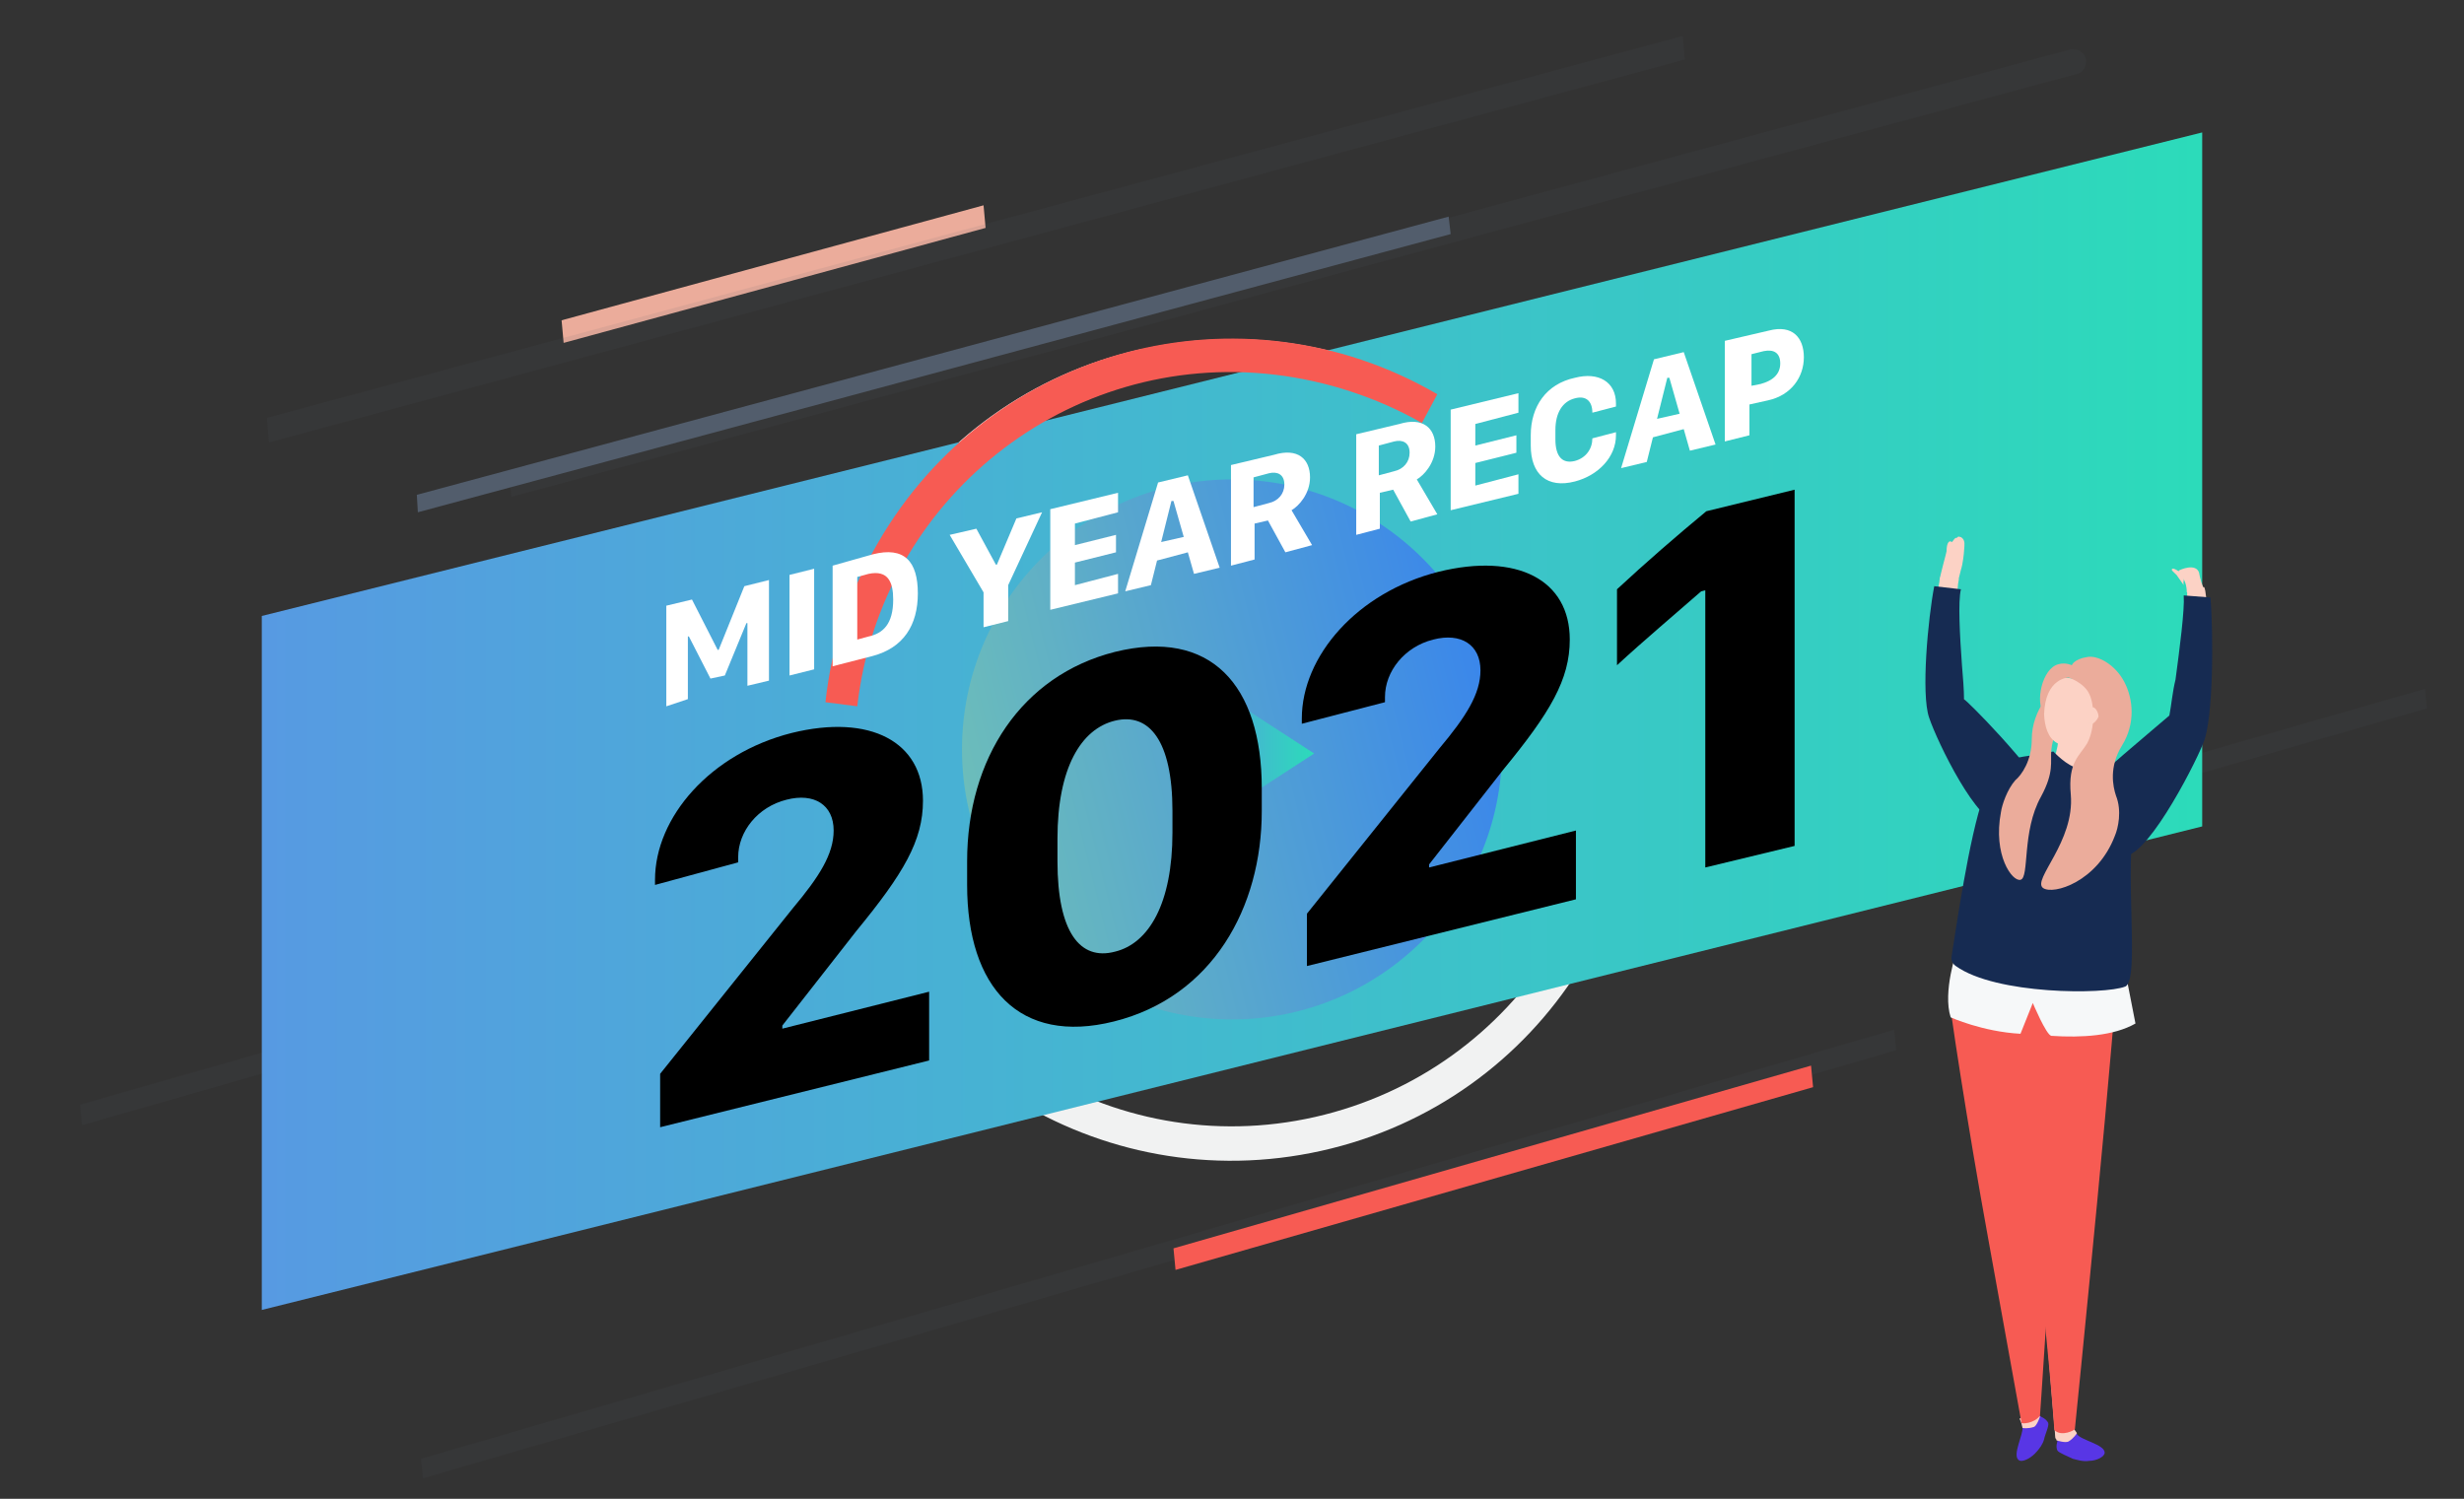
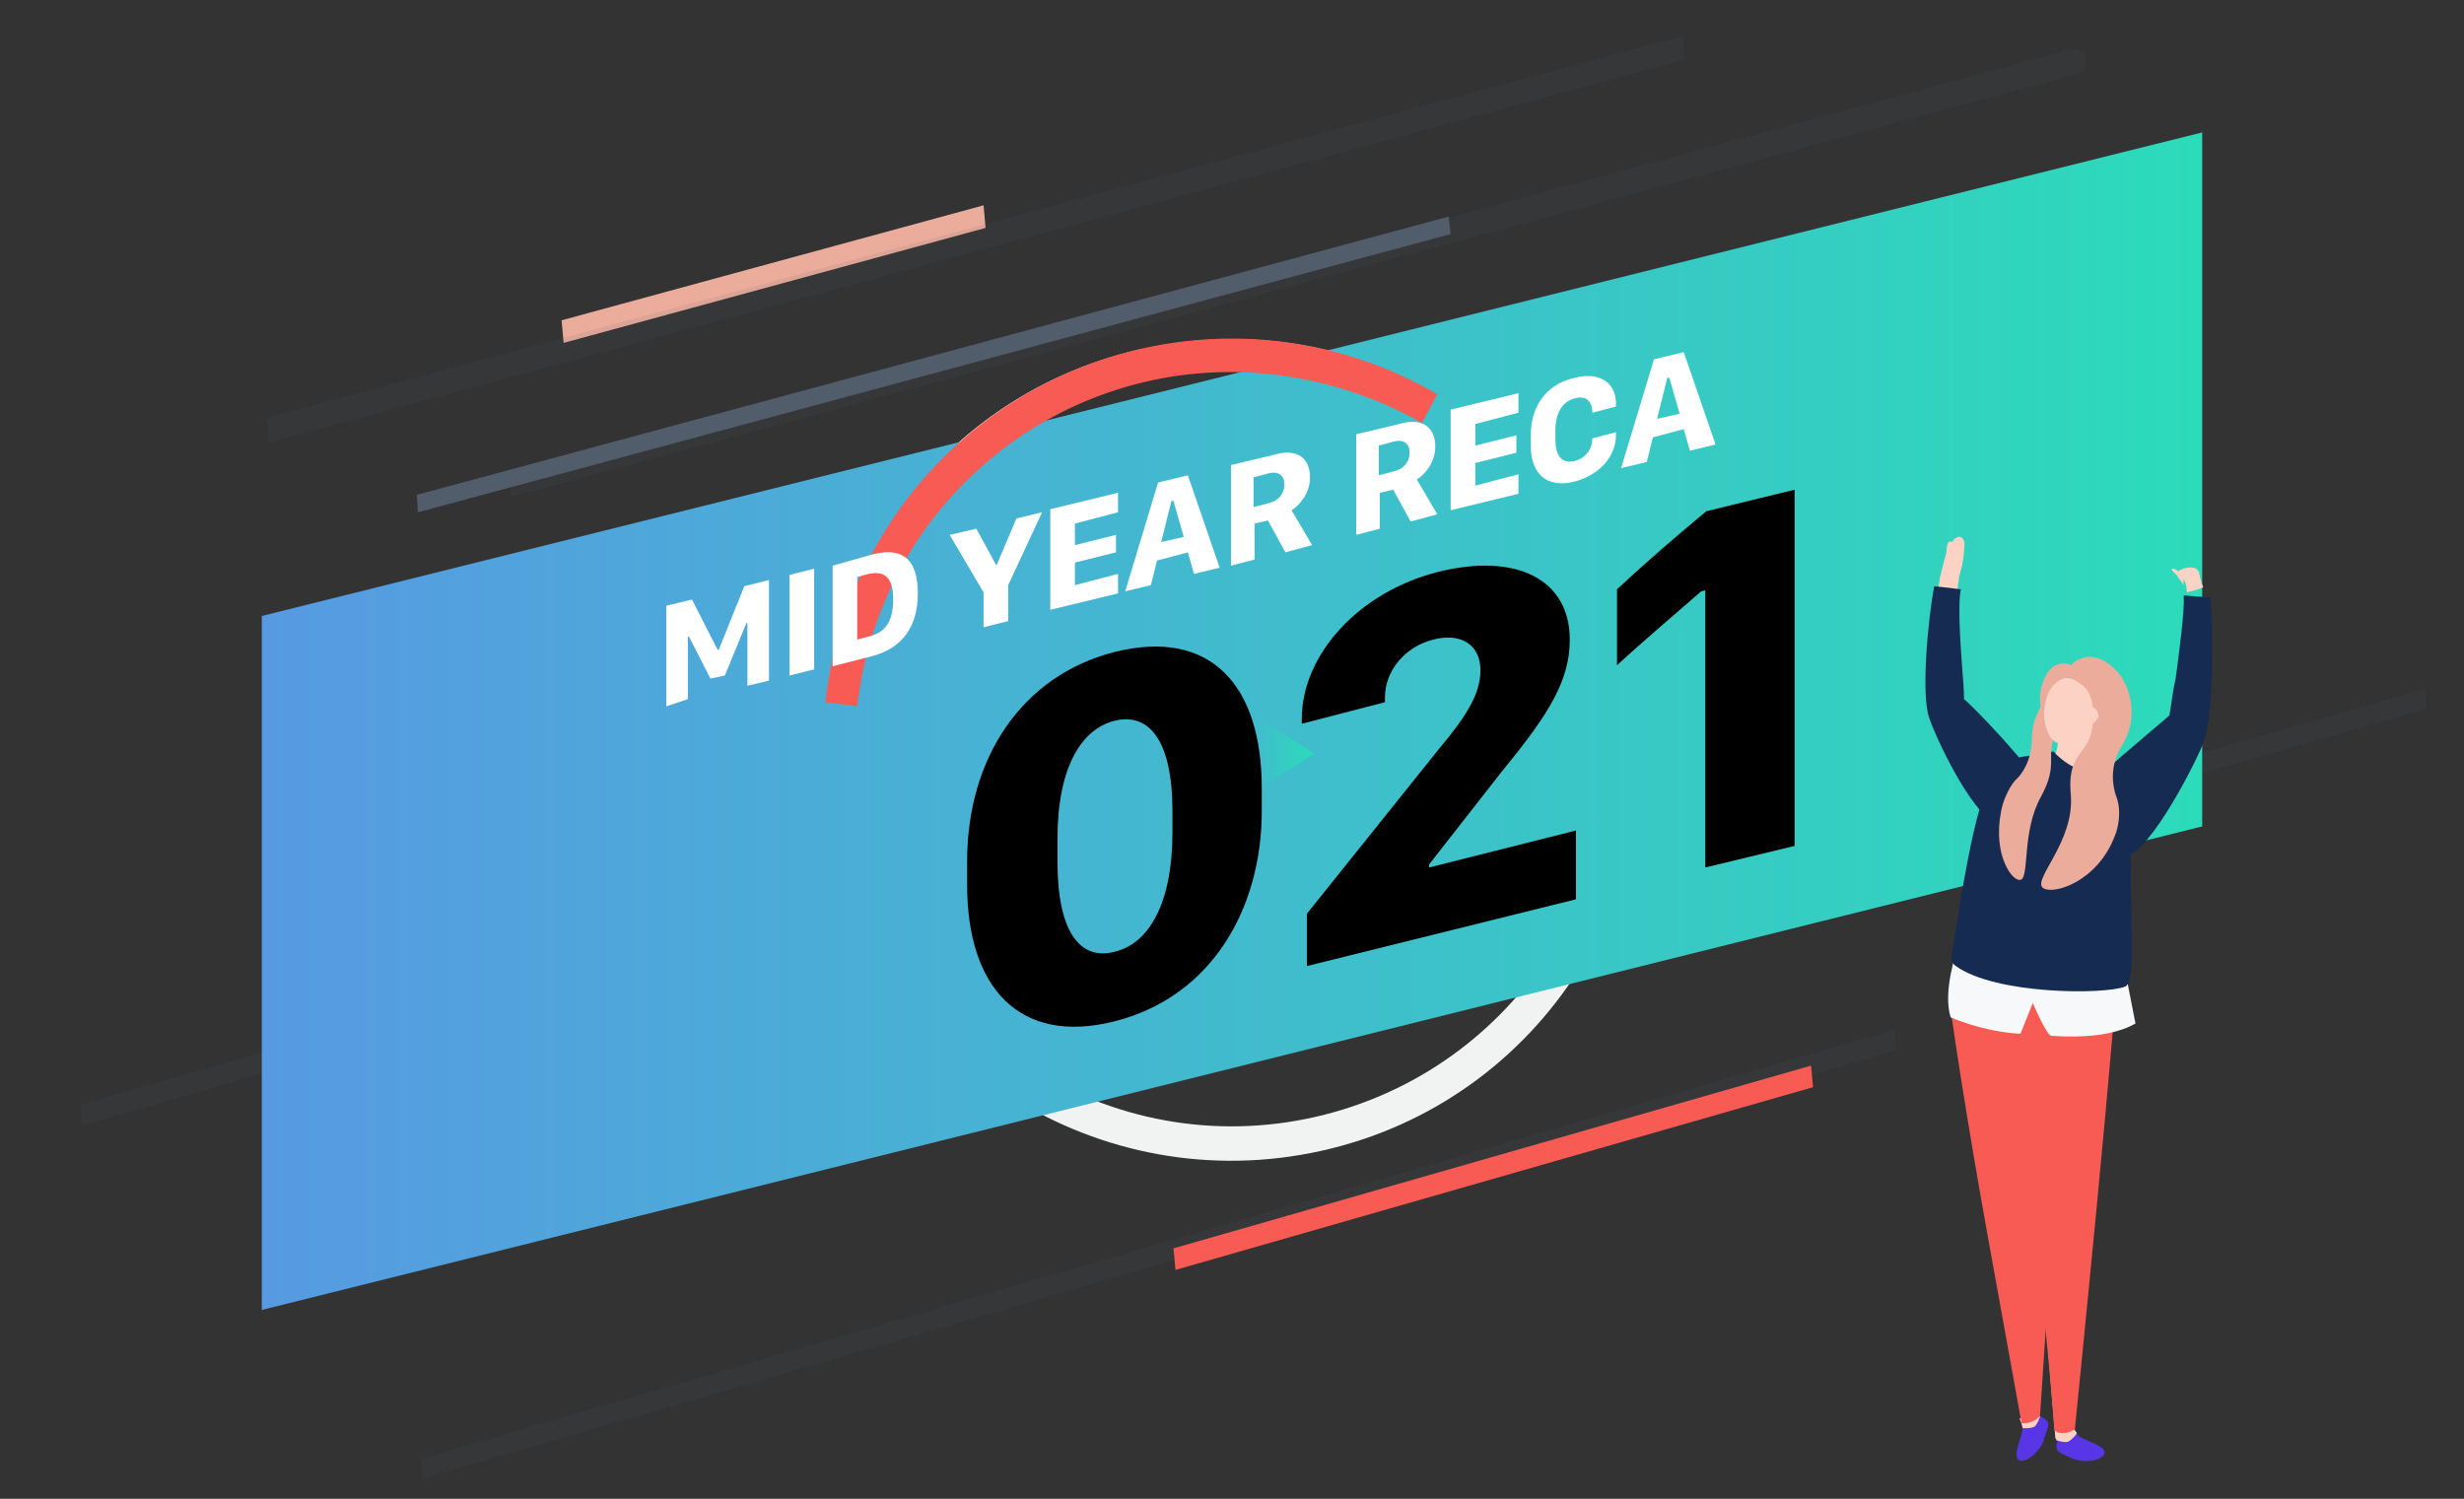
<svg xmlns="http://www.w3.org/2000/svg" version="1.1" id="Layer_1" x="0px" y="0px" viewBox="0 0 240 146" style="enable-background:new 0 0 240 146;" xml:space="preserve">
  <rect x="0" y="0" width="240" height="146" fill="#333333" stroke="none" />
  <style type="text/css"> .st0{opacity:0.1;fill-rule:evenodd;clip-rule:evenodd;fill:#525D6C;enable-background:new ;} .st1{fill-rule:evenodd;clip-rule:evenodd;fill:#2CDBBA;} .st2{fill-rule:evenodd;clip-rule:evenodd;fill:#EBAC9B;} .st3{fill-rule:evenodd;clip-rule:evenodd;fill:#579AE2;} .st4{fill-rule:evenodd;clip-rule:evenodd;fill:#F75B53;} .st5{fill-rule:evenodd;clip-rule:evenodd;fill:#525D6C;} .st6{fill:#F1F2F2;} .st7{fill:url(#SVGID_1_);} .st8{fill:url(#SVGID_00000047037577272871233170000009321802358616023479_);} .st9{fill:#F75B53;} .st10{fill:url(#SVGID_00000013162422570022443290000018003440671814080936_);} .st11{fill:#FFFFFF;} .st12{fill:#FCD2C5;} .st13{fill:#162B52;} .st14{fill:#5836E5;} .st15{fill:#F6F8F9;} .st16{fill:#EBAC9B;} </style>
  <g id="Group_29">
    <path id="Path_440" class="st0" d="M139.7,81.2l-93,26.6l0.2,2l93-26.6L139.7,81.2z" />
-     <path id="Path_441" class="st1" d="M37.5,111.2l85.1-24.4l-0.2-2.4l-85.2,24.4L37.5,111.2z" />
    <path id="Path_442" class="st0" d="M100.9,107.9l135.5-38.9l-0.2-1.9L100.7,106L100.9,107.9z" />
    <path id="Path_442-2" class="st0" d="M8,109.6l135.5-38.8l-0.2-1.9L7.8,107.6L8,109.6z" />
    <path id="Path_443" class="st0" d="M41.2,144l143.5-41.7l-0.2-2L41,142.1L41.2,144z" />
    <path id="Path_444" class="st0" d="M74,59.8l109.9-30l-0.2-2.4l-109.8,30L74,59.8z" />
    <path id="Path_444-2" class="st0" d="M99,69.1l109.9-30l-0.2-2.4l-109.8,30L99,69.1z" />
    <path id="Path_445" class="st2" d="M54.9,33.4L96,22.2L95.8,20L54.7,31.2L54.9,33.4z" />
    <path id="Path_446" class="st3" d="M144.2,39l61.4-16.8l-0.2-2.1L144,37L144.2,39z" />
    <path id="Path_447" class="st4" d="M114.5,123.7l62.1-17.8l-0.2-2.1l-62.1,17.8L114.5,123.7z" />
    <path id="Path_448" class="st0" d="M49.8,48.4L202.3,7.2c0.6-0.1,0.9-0.7,0.9-1.3l0,0c-0.1-0.7-0.6-1.1-1.3-1.1c0,0,0,0,0,0h-0.2 L49.6,46L49.8,48.4z" />
    <path id="Path_449" class="st0" d="M26.2,43.1L164.1,5.8l-0.2-2.3L26,40.7L26.2,43.1z" />
    <path id="Path_449-2" class="st0" d="M51.8,85.4l105.8-28.6l-0.2-1.8L51.6,83.7L51.8,85.4z" />
    <path id="Path_450" class="st5" d="M40.7,49.9l100.6-27.1l-0.2-1.7L40.6,48.2L40.7,49.9z" />
  </g>
  <path class="st6" d="M159,64.3c4.8,21.6-8.7,43-30.3,47.8s-43-8.7-47.8-30.3s8.7-43,30.3-47.8c0,0,0,0,0.1,0 C132.8,29.2,154.2,42.7,159,64.3z M84.1,81c4.5,19.8,24.2,32.3,44,27.8c19.8-4.5,32.3-24.2,27.8-44C151.4,45,131.8,32.6,112,37 C92.1,41.5,79.6,61.2,84.1,81z" />
  <linearGradient id="SVGID_1_" gradientUnits="userSpaceOnUse" x1="25.528" y1="70.255" x2="214.472" y2="70.255" gradientTransform="matrix(1 -0.249 0 1 0 29.919)">
    <stop offset="0" style="stop-color:#579AE2" />
    <stop offset="1" style="stop-color:#2CDBBA" />
  </linearGradient>
  <polygon class="st7" points="214.5,80.5 25.5,127.6 25.5,60 214.5,12.9 " />
  <linearGradient id="SVGID_00000106148625563256947250000007312026533191788695_" gradientUnits="userSpaceOnUse" x1="94.504" y1="79.355" x2="145.495" y2="66.641">
    <stop offset="0" style="stop-color:#6CBDBA" />
    <stop offset="1" style="stop-color:#3A86EB" />
  </linearGradient>
-   <path style="fill:url(#SVGID_00000106148625563256947250000007312026533191788695_);" d="M120,99.3c-14.5,0-26.3-11.8-26.3-26.3 s11.8-26.3,26.3-26.3s26.3,11.8,26.3,26.3C146.3,87.5,134.5,99.3,120,99.3z" />
  <path class="st9" d="M140,38.4c-19.1-11.1-43.5-4.6-54.5,14.5c-2.8,4.8-4.5,10-5.1,15.5l3.1,0.4c2.3-20.2,20.5-34.7,40.7-32.3 c5,0.6,9.9,2.2,14.3,4.7L140,38.4z" />
  <linearGradient id="SVGID_00000066507910078165560780000016814174820801535120_" gradientUnits="userSpaceOnUse" x1="116.04" y1="73.44" x2="128" y2="73.44">
    <stop offset="0" style="stop-color:#579AE2" />
    <stop offset="1" style="stop-color:#2CDBBA" />
  </linearGradient>
  <polygon style="fill:url(#SVGID_00000066507910078165560780000016814174820801535120_);" points="116,65.6 116,81.2 128,73.4 " />
  <g>
-     <path d="M63.8,86.2v-0.5c0-6.1,5.4-12.3,13.3-14.3c7.7-1.9,12.8,0.9,12.8,6.6c0,3.9-1.9,7.1-6.5,12.7l-7.2,9.2v0.3l14.3-3.6v6.7 l-26.2,6.5v-5.2l12.9-16.1c2.6-3.1,4-5.3,4-7.6c0-2.5-1.9-3.7-4.6-3c-2.8,0.7-4.7,3.1-4.7,5.6v0.5L63.8,86.2z" />
    <path d="M94.2,83.9c0-10,5.3-18.1,14.4-20.4c9.3-2.3,14.3,3.2,14.3,13.3V79c0,9.4-4.8,18.1-14.4,20.5c-9.2,2.3-14.3-3.3-14.3-13.3 V83.9z M103,83.9c0,6.9,2.2,9.7,5.6,8.8c3.3-0.8,5.6-4.7,5.6-11.6V79c0-6.9-2.3-9.6-5.6-8.8c-3.3,0.8-5.6,4.6-5.6,11.5V83.9z" />
    <path d="M126.8,70.5V70c0-6.1,5.4-12.3,13.3-14.3c7.7-1.9,12.8,0.8,12.8,6.6c0,3.9-1.9,7.1-6.5,12.7l-7.2,9.2v0.3l14.3-3.6v6.7 l-26.2,6.5V89l12.9-16.1c2.6-3.1,4-5.3,4-7.6c0-2.5-1.9-3.7-4.6-3c-2.8,0.7-4.7,3.1-4.7,5.6v0.5L126.8,70.5z" />
    <path d="M166.1,84.5v-27l-0.4,0.1c-2.4,2.1-5.6,4.8-8.2,7.2v-7.4c2.8-2.6,5.8-5.2,8.7-7.6l8.6-2.1v34.7L166.1,84.5z" />
  </g>
  <g>
    <path class="st11" d="M64.9,68.8V59l2.5-0.6l2.5,4.9l0.1,0l2.5-6.2l2.4-0.6v9.8l-2.1,0.5v-6.1l-0.1,0l-2.1,5.1l-1.4,0.3l-2.1-4.1 l-0.1,0v6.1L64.9,68.8z" />
    <path class="st11" d="M76.9,65.8V56l2.4-0.6v9.8L76.9,65.8z" />
    <path class="st11" d="M85,54c3.1-0.8,4.4,0.7,4.4,3.8c0,3.1-1.4,5.3-4.4,6.1l-3.9,1v-9.8L85,54z M83.5,62.3l1.1-0.3 c1.4-0.3,2.4-1.2,2.4-3.6c0-1.7-0.5-2.9-2.4-2.5l-1.1,0.3V62.3z" />
    <path class="st11" d="M95.8,61.1v-3.4l-3.3-5.6l2.6-0.6L97,55l0.1,0l1.9-4.5l2.5-0.6L98.2,57v3.5L95.8,61.1z" />
    <path class="st11" d="M108.9,57.8l-6.6,1.6v-9.8l6.6-1.6v1.9l-4.2,1.1v2.1l4-1v1.7l-4,1V57l4.2-1.1V57.8z" />
    <path class="st11" d="M109.6,57.6l3.2-10.6l2.9-0.7l3.1,9l-2.5,0.6l-0.6-2.1l-3,0.8l-0.6,2.4L109.6,57.6z M114.1,48.8l-1,4l2.2-0.5 l-1-3.5L114.1,48.8z" />
    <path class="st11" d="M127.6,46.5c0,1.6-1.1,2.8-1.8,3.2l2,3.4l-2.6,0.7l-1.7-3.1l-1.3,0.3v3.5l-2.3,0.6v-9.8l4.2-1 C126.4,43.6,127.6,44.7,127.6,46.5z M123.6,49c0.9-0.2,1.5-0.9,1.5-1.8c0-1-0.7-1.3-1.5-1.1l-1.5,0.4v2.9L123.6,49z" />
    <path class="st11" d="M139.8,43.5c0,1.6-1.1,2.8-1.8,3.2l2,3.4l-2.6,0.7l-1.7-3.1l-1.3,0.3v3.5l-2.3,0.6v-9.8l4.2-1 C138.6,40.6,139.8,41.7,139.8,43.5z M135.8,45.9c0.9-0.2,1.5-0.9,1.5-1.8c0-1-0.7-1.3-1.5-1.1l-1.5,0.4v2.9L135.8,45.9z" />
    <path class="st11" d="M147.9,48.1l-6.6,1.6v-9.8l6.6-1.6v1.9l-4.2,1.1v2.1l4-1v1.7l-4,1v2.2l4.2-1.1V48.1z" />
    <path class="st11" d="M151.5,42.8c0,1.7,0.7,2.4,1.9,2.1c1.1-0.3,1.7-1.2,1.7-2.2l2.3-0.6v0.3c0,2.1-1.7,3.9-4,4.5 c-2.7,0.7-4.3-0.7-4.3-3.5v-1c0-2.8,1.5-5,4.3-5.6c2.3-0.6,4,0.4,4,2.5v0.3l-2.3,0.6c0-1.1-0.6-1.7-1.7-1.4 c-1.2,0.3-1.9,1.4-1.9,3.1V42.8z" />
    <path class="st11" d="M157.9,45.6l3.2-10.6l2.9-0.7l3.1,9l-2.5,0.6l-0.6-2.1l-3,0.8l-0.6,2.4L157.9,45.6z M162.4,36.8l-1,4l2.2-0.5 l-1-3.5L162.4,36.8z" />
-     <path class="st11" d="M172.3,32.2c2.3-0.6,3.4,0.7,3.4,2.6c0,1.9-1.2,3.7-3.5,4.2l-1.8,0.4v3l-2.4,0.6v-9.8L172.3,32.2z M170.5,37.6l1-0.2c1.1-0.3,1.9-0.9,1.9-2c0-1-0.6-1.4-1.6-1.2l-1.2,0.3V37.6z" />
  </g>
  <g>
    <g>
      <path class="st12" d="M212,56c0.2,0.3,0.5,0.7,0.7,1c-0.1-0.4,0.1-0.5,0-0.9c-0.1-0.2-0.9-0.8-1.1-0.7 C211.4,55.5,211.7,55.7,212,56z" />
      <path class="st12" d="M213,57.7c0,0,1.3-0.3,1.6-0.5c-0.3-0.7-0.4-1.4-0.4-1.4c-0.3-1-1.9-0.3-2-0.2C212.1,55.7,213,56.3,213,57.7 z" />
      <path class="st12" d="M203.2,77.8c-0.2,0.3,3,3.5,3.6,3.9c1.6,0.7,6.1-7,7.3-10.1c0.4-1.2-0.7-4.4-3.1-1.5 C209.2,72.4,204.3,76.2,203.2,77.8z" />
-       <path class="st12" d="M211.7,70.8c0.2,0.7,0.8,1.7,2.1,1.3c1.3-0.5,1.5-13.6,0.9-14.9c-0.4,0-1-0.2-1.7-0.3 c0.3,2.5-1.2,11.1-1.3,13.5C211.6,70.5,211.6,70.6,211.7,70.8z" />
      <path class="st13" d="M211.3,69.7c-0.2,0.2-8.5,7.1-9,8c-0.1,0.1,3.6,5.2,4.3,5.6c2.1,1,7-8.4,8-10.9c1-2.3,1-10.7,0.7-14.2 l-2.6-0.2c0.1,1.4-0.4,5.2-0.8,8.2C211.6,67.4,211.5,68.7,211.3,69.7z" />
    </g>
    <path class="st12" d="M198.1,112.6c-0.1,1.2,2.1,27.5,2.1,27.5c0,0.1,1,0.2,1.7-0.4c0,0,1.5-25.8,1.6-26.3 C203.1,113.9,198.8,113.1,198.1,112.6z" />
    <path class="st14" d="M202.3,139.7c-0.2-0.3-0.5-0.7-0.5-0.7l-1.4,0.8c0,0-0.1,0.2,0,0.6c0,0-0.2,0.5,0,0.9 c0.1,0.2,1.1,0.6,1.5,0.8c0.4,0.1,1,0.3,1.6,0.2c0.7,0,1.5-0.4,1.5-0.8C205,140.7,202.7,140.3,202.3,139.7z" />
    <g>
      <path class="st14" d="M198.8,138c-0.3-0.3-0.5-0.4-0.5-0.4l-1.5,0.5c0,0,0.1,0.5,0.2,0.9c0.1,0.7-1,2.7-0.4,3.2 c0.3,0.3,1.1-0.1,1.6-0.6c0.5-0.5,0.8-1,0.9-1.4c0.1-0.5,0.5-1.3,0.4-1.6C199.3,138.2,198.8,138,198.8,138z" />
      <path class="st12" d="M196.7,138.2c0,0,0.2,0.3,0.3,0.9c0,0,0.5,0.1,1.1-0.1c0.3-0.1,0.6-1,0.6-1c-0.3-0.3-0.5-0.6-0.5-0.6 L196.7,138.2z" />
      <path class="st9" d="M198.6,96.3c-3.3,0.6-7.6,0.6-8.8,0.3c0,0.9,1.8,12.8,3.9,24.3c1,5.5,3.2,17.7,3.2,17.7 c0,0.1,1.2,0.1,1.8-0.7c0,0,1-14.1,1-17.7C199.6,112.2,199.9,102,198.6,96.3z" />
    </g>
    <path class="st12" d="M200.2,139.6c0,0,0,0.3,0.1,0.7c0,0,0.9,0.3,1.2,0.1c0.5-0.3,0.8-0.8,0.8-0.8c-0.3-0.4-0.5-0.8-0.5-0.8 L200.2,139.6z" />
    <path class="st9" d="M197,94.6c0,0,0,17,1.1,25.2c1.3,9.5,2,19.5,2,19.5c0.7,0.7,2,0,2-0.1c0,0,4.4-43.6,4.1-45.4 C205.2,94.3,200.3,94.8,197,94.6z" />
    <path class="st15" d="M190.6,92.6c0,0-1.4,4-0.6,6.5c0,0,3.1,1.4,6.8,1.6l1.2-3c0,0,1.3,3.1,1.8,3.2c3,0.2,6.1,0,8.2-1.2l-0.9-4.6 L190.6,92.6z" />
    <path class="st12" d="M204.1,70.2c-0.3,0.9-0.6,3.4-0.4,4c-1.1,1.5-3.8,0.9-3.8-0.1c0.7-1,0.6-3,0.7-3.2 C201.2,71.1,203.8,70.4,204.1,70.2z" />
    <path class="st13" d="M206.5,75.4c-0.4-0.3-2.8-1.2-2.8-1.2s-0.6,0.7-1.3,0.6c-1-0.1-2.4-1.6-2.4-1.6s-2.1,0.4-2.9,0.5 c-2.2,0.3-3.3,2.2-3.9,3.9c-1.4,3.9-2.7,13-3.1,15.5c-0.1,0.4,0.1,0.8,0.4,1c3.9,2.8,14.5,2.8,16.5,2c1.5-0.6-0.2-11.8,1-16.6 C208.3,78.3,208.1,76.5,206.5,75.4z" />
    <g>
      <path class="st12" d="M191.3,53.7c0-0.2,0.1-0.8,0-1c0-0.1-0.2-0.4-0.4-0.4c-0.2-0.1-0.3,0.1-0.3,0.1c-0.2-0.1-0.4,0.4-0.5,0.4 c-0.2-0.2-0.5,0-0.5,0.9c0,0.1-0.6,2.2-0.7,2.9c0.4,0.1,1.8,0.1,1.8,0.1c0.1-0.4,0.2-0.8,0.3-1.2 C191.2,54.9,191.3,53.8,191.3,53.7z" />
      <path class="st12" d="M198.8,77.1c-1-1.7-5.5-6.1-7.2-8.6c-2.1-3.1-3.5-0.5-3.2,0.7c0.9,3,4.9,10.9,6.5,10.6 C195.5,79.5,199,77.4,198.8,77.1z" />
      <path class="st12" d="M191,68.6c0.1-2.1-0.7-10-0.2-12.2c-0.7,0-1.3-0.1-1.8-0.2c-0.8,3.6-1.6,12.8-0.3,13.4 c1.2,0.6,1.9,0,2.2-0.7C191,68.9,191,68.7,191,68.6z" />
      <path class="st13" d="M200.8,79.4c-3.3-5.4-9.3-11.2-9.5-11.3c0-0.9-0.1-2.1-0.2-3.3c-0.2-2.8-0.4-6.2-0.1-7.4l-2.6-0.3 c-0.6,3.1-1.3,10.5-0.5,12.8c0.8,2.4,4.8,10.6,6.9,10.2C195.6,79.7,201.2,80,200.8,79.4z" />
    </g>
    <path class="st16" d="M197.9,72c0-1.4,0.5-2.7,1.2-3.7c0.8-0.7,2,1.5,2,1.5c-0.6,0.8-1.2,2.1-1.3,3.3c-0.1,1.1,0.3,2.1-1,4.5 c-1.9,3.4-1.1,7.9-2,8.1c-0.8,0.2-2.7-2.4-1.9-6.6c0.1-0.7,0.6-2.2,1.4-3.1C196.9,75.5,197.9,74.1,197.9,72z" />
    <path class="st12" d="M202.2,66.2c1.3,0.4,2,2,1.6,3.3c0,0-0.4,1.3-0.4,1.3c-0.3,1-2.2,2.1-3,1.6c-1.9-1-1.2-4.8-1.1-5.2 C199.9,66.1,201,65.8,202.2,66.2z" />
    <path class="st16" d="M200.5,64.7c0.7-0.2,1.3,0.1,1.3,0.1s0.2-0.6,1.5-0.8c1-0.2,2.7,0.7,3.6,2.4c0.9,1.7,1.1,4.1-0.2,6.2 c-1.3,2.1-0.9,4-0.6,4.9c0.6,1.5,0.2,3.2-0.1,3.9c-1.7,4.5-6,5.8-7,5.1c-1.1-0.8,3.1-4.5,2.7-9.1c-0.3-3.2,0.9-3.8,1.6-5 c0.8-1.5,0.7-3.8,0.2-4.8c-0.5-1.1-2-1.6-2-1.6s-2.3,0-2.4,3.6C198.2,68.4,198.9,65.1,200.5,64.7z" />
    <path class="st12" d="M204.4,69.8c-0.1,0.3-0.5,0.8-0.9,0.8c-0.1-0.4-0.2-1.2-0.2-1.6c0.2-0.1,0.5-0.1,0.6-0.1 C204.2,69,204.4,69.5,204.4,69.8z" />
  </g>
</svg>